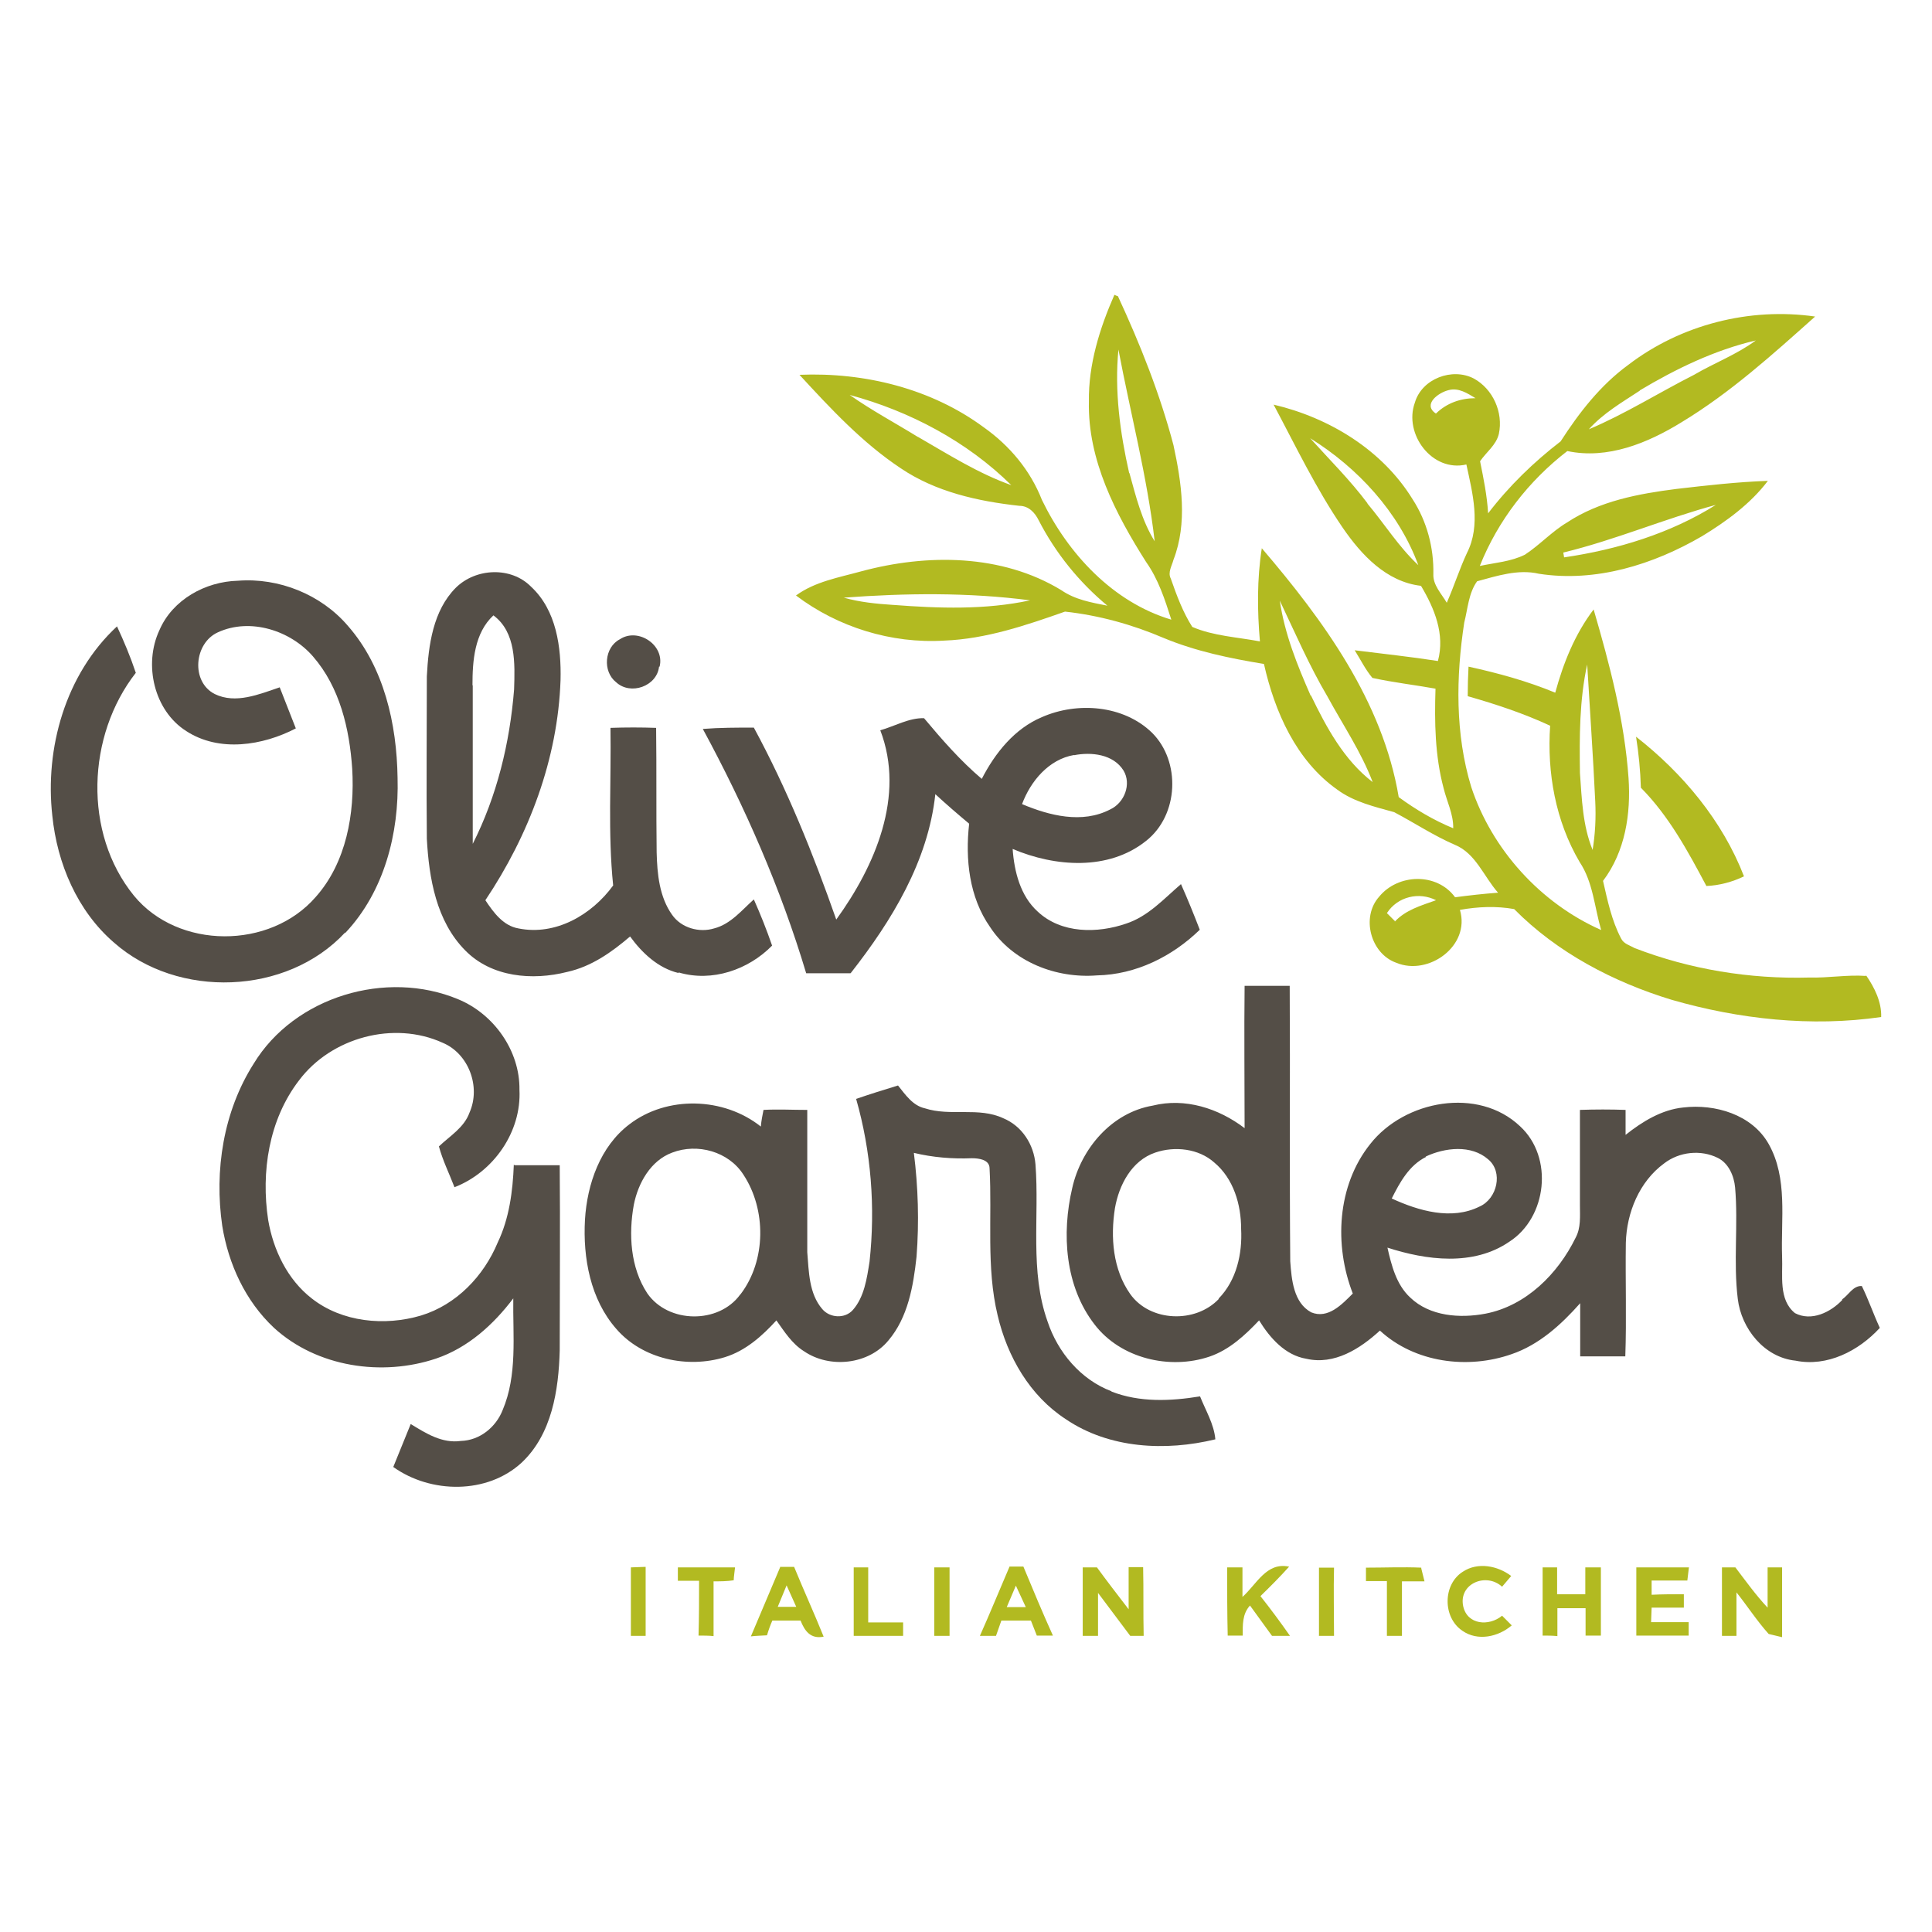
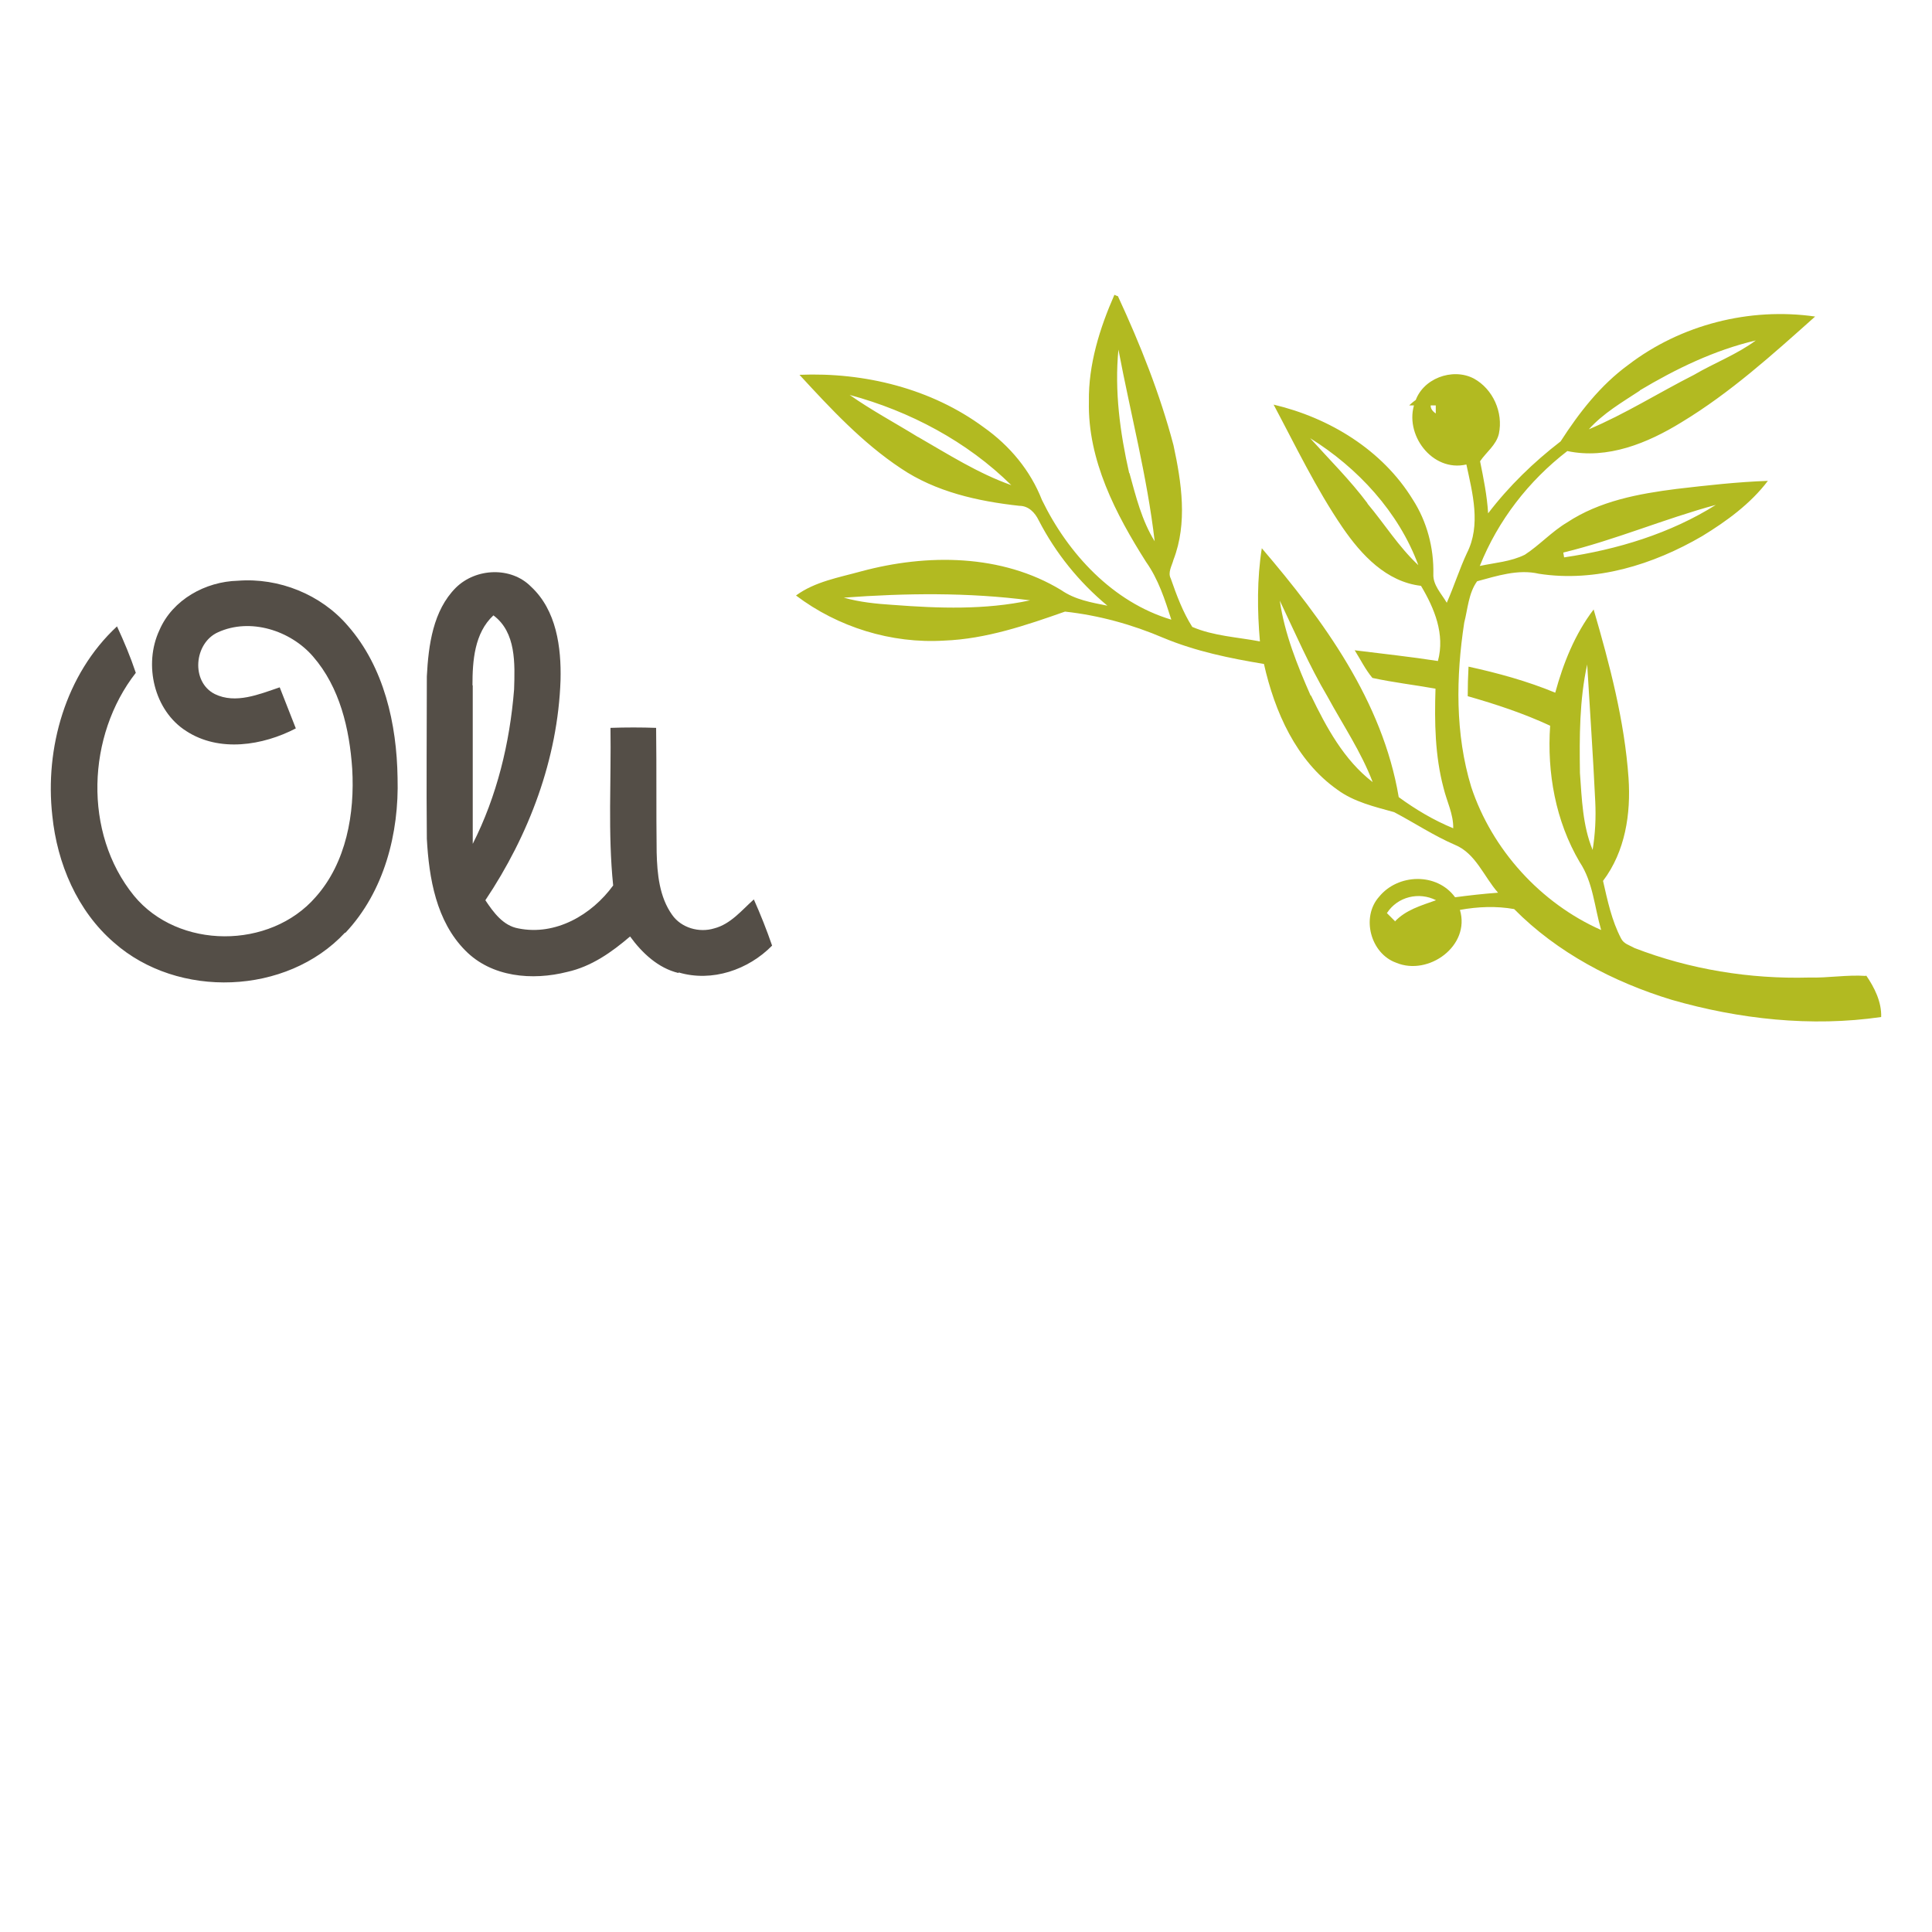
<svg xmlns="http://www.w3.org/2000/svg" version="1.1" id="Layer_1" x="0px" y="0px" viewBox="0 0 500 500" enable-background="new 0 0 500 500" xml:space="preserve">
  <g>
-     <path fill="#B2BA21" d="M482.885,252.571c-4.863-0.348-9.728,0.556-14.729,0.416c-15.286,0.417-30.78-2.084-45.163-7.643   c-1.181-0.695-2.779-1.042-3.474-2.501c-2.433-4.655-3.474-9.727-4.656-14.869c5.769-7.644,7.227-17.371,6.602-26.612   c-1.043-14.869-4.864-29.321-9.033-43.634c-4.864,6.392-7.852,13.896-9.937,21.539c-7.226-2.988-14.8-5.072-22.442-6.74   c-0.139,2.572-0.208,5.073-0.208,7.644c7.296,2.084,14.452,4.447,21.331,7.643c-0.834,12.159,1.39,24.666,7.644,35.296   c3.474,5.211,3.821,11.673,5.558,17.579c-15.702-6.949-28.278-20.845-33.628-37.034c-4.17-13.688-3.961-28.487-1.808-42.523   c0.903-3.474,1.111-7.643,3.335-10.7c5.142-1.39,10.631-3.196,15.981-1.946c14.729,2.293,29.599-2.362,42.244-9.727   c6.254-3.822,12.507-8.338,17.023-14.314c-7.921,0.278-15.842,1.182-23.623,2.085c-9.867,1.25-19.942,3.126-28.349,8.685   c-3.961,2.362-7.087,5.836-10.909,8.337c-3.612,1.807-7.782,2.084-11.672,2.918c4.724-11.812,12.646-22.026,22.65-29.738   c10.423,2.224,20.844-2.084,29.529-7.435c12.645-7.643,23.624-17.579,34.602-27.375c-16.954-2.432-34.741,2.084-48.358,12.507   c-7.227,5.28-12.716,12.367-17.51,19.802c-6.948,5.35-13.34,11.534-18.761,18.621c-0.277-4.586-1.181-9.033-2.083-13.479   c1.597-2.363,4.168-4.169,4.863-7.087c1.182-5.559-1.528-11.604-6.462-14.313c-5.559-2.918-13.479,0-15.286,6.253   c-2.918,8.061,4.447,18.065,13.341,15.981c1.599,7.435,3.821,15.703,0.139,22.929c-1.945,4.168-3.335,8.615-5.212,12.854   c-1.389-2.362-3.611-4.585-3.474-7.435c0.14-6.809-1.667-13.618-5.35-19.315c-7.852-12.784-21.539-21.123-35.992-24.526   c5.698,10.699,10.979,21.747,17.856,31.822c4.864,7.087,11.326,14.036,20.289,15.078c3.475,5.836,6.254,12.507,4.377,19.455   c-7.156-1.111-14.312-1.875-21.538-2.779c1.528,2.432,2.779,5.003,4.586,7.157c5.419,1.181,10.908,1.806,16.328,2.779   c-0.278,8.686-0.14,17.371,2.084,25.708c0.833,3.474,2.571,6.74,2.502,10.422c-5.073-2.084-9.729-4.863-14.105-8.06   c-4.168-24.805-19.454-45.719-35.436-64.41c-1.251,7.991-1.181,16.12-0.486,24.11c-5.836-1.112-12.021-1.39-17.51-3.752   c-2.431-3.821-4.029-8.129-5.558-12.506c-0.835-1.598,0.277-3.266,0.694-4.863c3.683-9.52,2.085-20.011,0-29.669   c-3.474-13.201-8.615-26.125-14.383-38.563c-0.209,0-0.694-0.278-0.903-0.347c-3.822,8.685-6.739,18.065-6.601,27.584   c-0.348,15.147,6.948,29.183,14.8,41.55c3.196,4.517,4.863,9.728,6.531,14.938c-15.147-4.517-26.751-17.093-33.489-30.989   c-2.989-7.643-8.339-14.035-15.01-18.76c-13.618-10.075-30.918-14.313-47.733-13.618c8.061,8.754,16.259,17.579,26.195,24.18   c9.033,6.114,19.941,8.546,30.71,9.727c2.363,0,4.03,1.737,5.003,3.752c4.377,8.477,10.422,15.981,17.787,22.095   c-4.168-0.834-8.337-1.528-11.95-4.03c-15.426-9.38-34.741-9.45-51.764-4.864c-5.767,1.598-11.951,2.64-16.884,6.253   c10.839,8.199,24.666,12.506,38.354,11.673c10.839-0.417,21.192-3.96,31.267-7.504c8.824,0.973,17.37,3.335,25.5,6.809   c8.337,3.474,17.162,5.281,25.985,6.74c2.779,12.368,8.339,25.013,18.969,32.518c4.308,3.196,9.728,4.446,14.73,5.836   c5.28,2.78,10.283,6.114,15.771,8.477c5.351,2.223,7.435,8.199,11.117,12.368c-3.752,0.277-7.504,0.695-11.117,1.181   c-4.725-6.462-14.8-6.114-19.663-0.139c-4.725,5.281-2.224,14.73,4.447,17.092c8.338,3.475,19.246-4.377,16.466-13.688   c4.656-0.833,9.381-1.042,14.036-0.208c11.116,11.256,25.708,18.898,40.785,23.485c17.371,5.001,36.131,7.087,54.196,4.446   c0.139-3.891-1.737-7.643-3.892-10.77L482.885,252.571z M412.152,219.915c-2.57-6.253-2.779-13.201-3.265-19.872   c-0.139-9.311-0.139-18.899,1.876-28.071c0.694,11.812,1.528,23.624,2.084,35.436c0.209,4.169,0,8.477-0.695,12.646V219.915z    M444.114,130.631c-11.812,7.435-25.569,11.603-39.327,13.619l-0.208-1.251c13.479-3.266,26.195-8.755,39.605-12.368H444.114z    M424.382,101.032c9.311-5.559,19.315-10.422,30.016-12.924c-4.863,3.613-10.77,5.836-15.98,8.894   c-9.172,4.655-17.857,10.145-27.236,14.105c3.752-4.169,8.546-6.949,13.201-10.005V101.032z M371.576,107.007   c-3.474-2.362,0.694-5.419,3.335-6.044c2.57-0.695,4.863,0.833,6.948,2.084c-3.821,0-7.436,1.251-10.214,3.96H371.576z    M353.928,130.283c-4.517-6.044-9.866-11.325-14.869-16.883c12.298,7.643,22.929,19.107,28.001,32.864   c-5.072-4.725-8.754-10.7-13.202-15.981H353.928z M292.229,122.432c-2.362-10.422-3.822-21.261-2.78-31.962   c3.127,16.537,7.435,32.865,9.381,49.61c-3.335-5.351-4.864-11.603-6.531-17.648H292.229z M237.616,113.121   c-5.976-3.682-12.09-6.948-17.718-10.908c15.495,4.168,30.364,12.02,41.827,23.345c-8.614-3.057-16.327-7.99-24.178-12.506   L237.616,113.121z M231.083,156.547c-4.238-0.277-8.545-0.695-12.714-1.876c15.98-1.181,32.239-1.39,48.22,0.695   c-11.604,2.501-23.624,2.084-35.435,1.181H231.083z M339.197,180.033c-3.474-7.922-6.74-15.981-7.99-24.597   c3.961,8.338,7.644,16.884,12.367,24.875c3.961,7.296,8.686,14.244,11.674,22.095c-7.435-5.697-12.021-14.244-15.981-22.443   L339.197,180.033z M361.015,238.396l-2.084-2.084c2.779-4.308,8.337-5.558,12.715-3.335c-3.892,1.39-7.852,2.501-10.7,5.559   L361.015,238.396z" />
-     <path fill="#B2BA21" d="M423.409,190.663c0.695,4.377,1.111,8.754,1.25,13.201c7.227,7.295,12.159,16.397,16.954,25.431   c3.335-0.14,6.74-1.042,9.728-2.501C445.783,212.411,435.499,200.112,423.409,190.663z M163.271,405.639v17.719h3.821V405.5   L163.271,405.639z M292.089,405.639v10.838c-2.779-3.611-5.559-7.225-8.199-10.838h-3.682v17.719h3.96v-11.119l8.338,11.119h3.474   c-0.138-5.977,0-11.813-0.138-17.787h-3.753V405.639z M341.421,423.357h3.822c0-5.908-0.14-11.813,0-17.65h-3.892v17.719   L341.421,423.357z M410.276,412.586h-7.296v-6.947h-3.751v17.648c1.251,0,2.501,0,3.822,0.139v-7.227h7.295v7.088h3.96v-17.648   h-4.03V412.586L410.276,412.586z M457.455,405.639v10.422c-3.058-3.266-5.697-6.949-8.338-10.422h-3.475v17.719h3.752V412.1   c2.78,3.475,5.28,7.365,8.338,10.77l3.475,0.834v-18.064H457.455L457.455,405.639z M175.359,409.111h5.56   c0,4.727,0,9.451-0.139,14.176c0.972,0,2.918,0,3.891,0.139v-14.174c1.737,0,3.474,0,5.211-0.277c0-0.834,0.277-2.502,0.348-3.336   h-14.8v3.473H175.359z M201.971,405.43l-7.643,18.066c0.973-0.141,3.127-0.209,4.169-0.279c0.417-1.389,0.833-2.57,1.39-3.822   h7.296c1.042,2.641,2.57,4.865,5.975,4.17c-2.432-6.045-5.142-11.951-7.643-18.064h-3.474L201.971,405.43z M201.277,415.854   l2.293-5.561l2.501,5.561h-4.864H201.277z M224.761,405.639h-3.821v17.719h12.785v-3.477h-9.033v-14.242H224.761z M241.784,405.639   v17.719h3.96v-17.719h-4.029H241.784z M261.239,405.5c-2.571,5.975-5.003,11.949-7.643,17.857h4.169l1.389-3.963h7.643l1.529,3.893   h4.169c-2.64-5.838-5.141-11.813-7.643-17.857h-3.613V405.5z M260.545,415.922l2.362-5.559l2.57,5.559h-4.863H260.545z    M333.5,405.43c-5.767-1.182-8.337,4.656-11.951,7.852v-7.643h-3.96c0,5.906,0,11.811,0.139,17.648h3.891   c0-2.779-0.139-5.559,1.877-7.781l5.697,7.852h4.655c-2.433-3.477-5.003-6.949-7.644-10.283c2.571-2.502,5.072-5.004,7.435-7.645   H333.5z M367.824,405.707c-4.725-0.207-9.519,0-14.313,0v3.475h5.42v14.176h3.892v-14.105h5.835l-0.833-3.336V405.707z    M378.663,415.645c-1.182-5.838,5.975-8.756,10.075-5.004l2.361-2.777c-3.474-2.641-8.615-3.684-12.506-1.113   c-5.211,3.266-5.28,11.813-0.139,15.285c3.959,2.779,9.31,1.6,12.784-1.389l-2.501-2.502   C385.402,420.924,379.704,420.576,378.663,415.645L378.663,415.645z M437.027,405.639h-13.549v17.648h13.549v-3.475H427.3   l0.139-3.752h8.339v-3.475c-2.78,0-5.56,0-8.339,0.141v-3.684h9.242l0.416-3.473L437.027,405.639z" />
+     <path fill="#B2BA21" d="M482.885,252.571c-4.863-0.348-9.728,0.556-14.729,0.416c-15.286,0.417-30.78-2.084-45.163-7.643   c-1.181-0.695-2.779-1.042-3.474-2.501c-2.433-4.655-3.474-9.727-4.656-14.869c5.769-7.644,7.227-17.371,6.602-26.612   c-1.043-14.869-4.864-29.321-9.033-43.634c-4.864,6.392-7.852,13.896-9.937,21.539c-7.226-2.988-14.8-5.072-22.442-6.74   c-0.139,2.572-0.208,5.073-0.208,7.644c7.296,2.084,14.452,4.447,21.331,7.643c-0.834,12.159,1.39,24.666,7.644,35.296   c3.474,5.211,3.821,11.673,5.558,17.579c-15.702-6.949-28.278-20.845-33.628-37.034c-4.17-13.688-3.961-28.487-1.808-42.523   c0.903-3.474,1.111-7.643,3.335-10.7c5.142-1.39,10.631-3.196,15.981-1.946c14.729,2.293,29.599-2.362,42.244-9.727   c6.254-3.822,12.507-8.338,17.023-14.314c-7.921,0.278-15.842,1.182-23.623,2.085c-9.867,1.25-19.942,3.126-28.349,8.685   c-3.961,2.362-7.087,5.836-10.909,8.337c-3.612,1.807-7.782,2.084-11.672,2.918c4.724-11.812,12.646-22.026,22.65-29.738   c10.423,2.224,20.844-2.084,29.529-7.435c12.645-7.643,23.624-17.579,34.602-27.375c-16.954-2.432-34.741,2.084-48.358,12.507   c-7.227,5.28-12.716,12.367-17.51,19.802c-6.948,5.35-13.34,11.534-18.761,18.621c-0.277-4.586-1.181-9.033-2.083-13.479   c1.597-2.363,4.168-4.169,4.863-7.087c1.182-5.559-1.528-11.604-6.462-14.313c-5.559-2.918-13.479,0-15.286,6.253   c-2.918,8.061,4.447,18.065,13.341,15.981c1.599,7.435,3.821,15.703,0.139,22.929c-1.945,4.168-3.335,8.615-5.212,12.854   c-1.389-2.362-3.611-4.585-3.474-7.435c0.14-6.809-1.667-13.618-5.35-19.315c-7.852-12.784-21.539-21.123-35.992-24.526   c5.698,10.699,10.979,21.747,17.856,31.822c4.864,7.087,11.326,14.036,20.289,15.078c3.475,5.836,6.254,12.507,4.377,19.455   c-7.156-1.111-14.312-1.875-21.538-2.779c1.528,2.432,2.779,5.003,4.586,7.157c5.419,1.181,10.908,1.806,16.328,2.779   c-0.278,8.686-0.14,17.371,2.084,25.708c0.833,3.474,2.571,6.74,2.502,10.422c-5.073-2.084-9.729-4.863-14.105-8.06   c-4.168-24.805-19.454-45.719-35.436-64.41c-1.251,7.991-1.181,16.12-0.486,24.11c-5.836-1.112-12.021-1.39-17.51-3.752   c-2.431-3.821-4.029-8.129-5.558-12.506c-0.835-1.598,0.277-3.266,0.694-4.863c3.683-9.52,2.085-20.011,0-29.669   c-3.474-13.201-8.615-26.125-14.383-38.563c-0.209,0-0.694-0.278-0.903-0.347c-3.822,8.685-6.739,18.065-6.601,27.584   c-0.348,15.147,6.948,29.183,14.8,41.55c3.196,4.517,4.863,9.728,6.531,14.938c-15.147-4.517-26.751-17.093-33.489-30.989   c-2.989-7.643-8.339-14.035-15.01-18.76c-13.618-10.075-30.918-14.313-47.733-13.618c8.061,8.754,16.259,17.579,26.195,24.18   c9.033,6.114,19.941,8.546,30.71,9.727c2.363,0,4.03,1.737,5.003,3.752c4.377,8.477,10.422,15.981,17.787,22.095   c-4.168-0.834-8.337-1.528-11.95-4.03c-15.426-9.38-34.741-9.45-51.764-4.864c-5.767,1.598-11.951,2.64-16.884,6.253   c10.839,8.199,24.666,12.506,38.354,11.673c10.839-0.417,21.192-3.96,31.267-7.504c8.824,0.973,17.37,3.335,25.5,6.809   c8.337,3.474,17.162,5.281,25.985,6.74c2.779,12.368,8.339,25.013,18.969,32.518c4.308,3.196,9.728,4.446,14.73,5.836   c5.28,2.78,10.283,6.114,15.771,8.477c5.351,2.223,7.435,8.199,11.117,12.368c-3.752,0.277-7.504,0.695-11.117,1.181   c-4.725-6.462-14.8-6.114-19.663-0.139c-4.725,5.281-2.224,14.73,4.447,17.092c8.338,3.475,19.246-4.377,16.466-13.688   c4.656-0.833,9.381-1.042,14.036-0.208c11.116,11.256,25.708,18.898,40.785,23.485c17.371,5.001,36.131,7.087,54.196,4.446   c0.139-3.891-1.737-7.643-3.892-10.77L482.885,252.571z M412.152,219.915c-2.57-6.253-2.779-13.201-3.265-19.872   c-0.139-9.311-0.139-18.899,1.876-28.071c0.694,11.812,1.528,23.624,2.084,35.436c0.209,4.169,0,8.477-0.695,12.646V219.915z    M444.114,130.631c-11.812,7.435-25.569,11.603-39.327,13.619l-0.208-1.251c13.479-3.266,26.195-8.755,39.605-12.368H444.114z    M424.382,101.032c9.311-5.559,19.315-10.422,30.016-12.924c-4.863,3.613-10.77,5.836-15.98,8.894   c-9.172,4.655-17.857,10.145-27.236,14.105c3.752-4.169,8.546-6.949,13.201-10.005V101.032z M371.576,107.007   c-3.474-2.362,0.694-5.419,3.335-6.044c-3.821,0-7.436,1.251-10.214,3.96H371.576z    M353.928,130.283c-4.517-6.044-9.866-11.325-14.869-16.883c12.298,7.643,22.929,19.107,28.001,32.864   c-5.072-4.725-8.754-10.7-13.202-15.981H353.928z M292.229,122.432c-2.362-10.422-3.822-21.261-2.78-31.962   c3.127,16.537,7.435,32.865,9.381,49.61c-3.335-5.351-4.864-11.603-6.531-17.648H292.229z M237.616,113.121   c-5.976-3.682-12.09-6.948-17.718-10.908c15.495,4.168,30.364,12.02,41.827,23.345c-8.614-3.057-16.327-7.99-24.178-12.506   L237.616,113.121z M231.083,156.547c-4.238-0.277-8.545-0.695-12.714-1.876c15.98-1.181,32.239-1.39,48.22,0.695   c-11.604,2.501-23.624,2.084-35.435,1.181H231.083z M339.197,180.033c-3.474-7.922-6.74-15.981-7.99-24.597   c3.961,8.338,7.644,16.884,12.367,24.875c3.961,7.296,8.686,14.244,11.674,22.095c-7.435-5.697-12.021-14.244-15.981-22.443   L339.197,180.033z M361.015,238.396l-2.084-2.084c2.779-4.308,8.337-5.558,12.715-3.335c-3.892,1.39-7.852,2.501-10.7,5.559   L361.015,238.396z" />
    <path fill="#544E47" d="M175.638,251.668c8.616,2.57,18.066-0.695,24.18-6.948c-1.39-4.03-2.988-8.061-4.725-11.951   c-3.127,2.78-5.975,6.392-10.283,7.504c-3.891,1.181-8.477-0.139-10.839-3.474c-3.334-4.655-3.891-10.631-4.03-16.189   c-0.139-10.77,0-21.539-0.139-32.239c-3.891-0.139-7.851-0.139-11.812,0c0.209,13.549-0.694,27.237,0.695,40.785   c-5.559,7.643-14.939,13.063-24.527,11.117c-3.961-0.694-6.462-4.169-8.546-7.295c11.256-16.814,18.76-36.547,19.455-56.975   c0.208-8.476-1.042-18.065-7.643-24.179c-5.142-5.211-14.244-4.864-19.455,0.278c-5.906,5.906-7.087,14.869-7.504,22.929   c0,13.896-0.139,28.001,0,42.036c0.556,10.213,2.432,21.331,9.936,28.904c6.809,6.948,17.37,7.852,26.403,5.557   c6.253-1.389,11.464-5.071,16.259-9.17c3.126,4.308,7.295,8.198,12.506,9.45L175.638,251.668z M122.276,177.322   c0-6.253,0.486-13.479,5.42-18.065c5.906,4.377,5.559,12.506,5.35,19.177c-1.112,13.896-4.447,27.584-10.7,39.952v-40.994   L122.276,177.322z M89.412,241.384c10.005-10.63,13.896-25.708,13.479-40.091c-0.208-13.896-3.475-28.626-12.854-39.326   c-6.948-8.129-17.857-12.507-28.487-11.673c-8.338,0.208-16.884,4.864-20.289,12.784c-4.169,8.894-1.39,20.845,6.948,26.125   c8.546,5.558,19.802,3.752,28.349-0.695l-4.169-10.63c-5.35,1.806-11.395,4.377-16.814,1.737   c-6.253-3.196-5.35-13.201,0.833-15.981c8.338-3.821,18.76-0.486,24.596,6.253c6.949,7.991,9.45,18.76,10.145,29.043   c0.695,11.604-1.528,24.319-9.449,33.213c-11.812,13.618-35.575,13.618-47.039-0.347c-13.202-16.259-12.16-41.48,0.486-57.67   c-1.39-4.169-3.058-8.129-4.864-12.021c-13.41,12.438-18.69,31.614-16.745,48.984c1.25,12.368,6.461,24.666,15.98,32.865   c16.537,14.592,44.677,13.619,59.754-2.571H89.412z" />
-     <path fill="#544E47" d="M170.705,172.528c1.389-5.558-5.559-10.213-10.284-7.087c-4.03,2.085-4.516,8.338-0.972,11.117   c3.751,3.475,10.561,1.042,11.116-4.03H170.705z M220.245,251.737c10.561-13.479,19.941-28.835,21.817-46.205   c2.779,2.57,5.768,5.142,8.755,7.643c-1.042,9.171,0,19.038,5.419,26.75c5.906,9.032,17.093,13.34,27.653,12.506   c10.075-0.208,19.455-4.863,26.612-11.812c-1.529-3.961-3.127-7.921-4.864-11.812c-4.446,3.821-8.478,8.338-14.175,10.214   c-7.434,2.57-16.813,2.64-22.929-3.126c-4.446-4.03-6.044-10.283-6.461-16.189c10.979,4.656,24.804,5.698,34.532-2.084   c8.477-6.67,9.032-20.566,1.529-28.001c-7.366-7.157-19.317-8.06-28.487-4.03c-7.088,2.987-12.091,9.241-15.565,15.981   c-5.559-4.725-10.283-10.145-14.938-15.703c-3.821-0.139-7.643,2.084-11.325,3.127c6.531,17.022-1.389,35.158-11.395,48.984   c-5.975-17.023-12.715-33.768-21.331-49.68c-4.447,0-8.824,0-13.202,0.347c10.909,20.15,20.149,41.203,26.75,63.228h11.464   L220.245,251.737z M277.915,195.458c4.517-0.904,10.214-0.278,12.854,3.96c2.085,3.475,0.278,8.337-3.474,10.075   c-7.226,3.751-15.703,1.598-22.791-1.39c2.224-5.975,6.949-11.603,13.48-12.715L277.915,195.458z M132.977,301.416   c-0.278,6.947-1.181,13.896-4.169,20.148c-3.613,8.688-10.7,16.121-19.872,18.9c-9.38,2.779-20.428,1.736-28.279-4.447   c-6.253-4.863-9.936-12.506-11.256-20.287c-1.876-12.369,0.139-25.918,7.99-36.131c8.338-11.117,24.527-15.494,37.173-9.729   c6.67,2.779,9.936,11.326,6.948,18.066c-1.39,3.891-5.073,6.045-7.921,8.754c0.973,3.613,2.64,6.947,4.03,10.563   c10.075-3.893,17.37-14.314,16.814-25.223c0.139-10.074-6.601-19.594-15.842-23.415c-18.622-7.782-42.384-0.696-52.945,16.675   c-7.852,12.367-10.214,27.654-8.129,41.967c1.598,9.867,5.975,19.455,13.41,26.402c11.117,10.145,27.931,12.646,41.967,7.922   c8.198-2.779,14.799-8.754,19.941-15.564c-0.139,9.729,1.111,19.871-2.78,28.975c-1.737,4.377-5.905,7.781-10.769,7.92   c-4.864,0.695-9.033-1.945-12.994-4.377l-4.516,11.117c9.728,6.947,24.318,7.086,33.212-1.111   c7.851-7.365,9.589-18.76,9.866-29.045c0-15.98,0.139-31.959,0-47.941h-11.672L132.977,301.416z M476.841,336.365   c-3.058,3.266-8.061,5.697-12.299,3.475c-4.308-3.475-3.126-9.727-3.335-14.592c-0.348-9.727,1.528-20.287-3.475-29.182   c-4.307-7.643-13.896-10.422-22.096-9.449c-5.558,0.555-10.561,3.613-14.937,7.086v-6.461c-3.892-0.139-7.853-0.139-11.813,0   v24.736c0,2.777,0.277,5.766-1.112,8.338c-4.585,9.379-12.854,17.646-23.346,19.662c-6.602,1.25-14.383,0.695-19.455-4.168   c-3.612-3.336-4.863-8.338-5.905-12.924c10.074,3.264,22.234,4.863,31.545-1.529c9.727-6.254,11.533-21.816,2.778-29.877   c-10.839-10.283-29.876-6.74-38.771,4.586c-8.615,10.77-9.379,26.195-4.517,38.701c-2.779,2.779-6.392,6.67-10.77,4.863   c-4.586-2.5-5.071-8.477-5.419-13.201c-0.209-23.623,0-47.455-0.139-71.289h-11.673c-0.14,12.299,0,24.527,0,36.826   c-6.74-5.141-15.426-7.92-23.763-5.836c-10.631,1.807-18.551,11.117-20.845,21.33c-2.779,11.811-1.876,25.432,5.768,35.297   c6.739,8.824,19.455,11.813,29.737,8.338c5.142-1.738,9.24-5.559,12.854-9.381c2.779,4.518,6.739,9.033,12.229,9.936   c7.227,1.668,13.896-2.57,19.038-7.295c9.032,8.338,22.72,10.074,34.046,6.115c7.156-2.432,12.854-7.643,17.787-13.201v13.756   h11.674c0.347-9.727,0-19.455,0.138-29.391c0.209-7.781,3.475-15.842,9.937-20.566c3.891-2.988,9.448-3.611,13.896-1.389   c2.778,1.389,4.169,4.656,4.446,7.643c0.834,9.59-0.486,19.314,0.694,28.834c0.903,7.643,6.81,15.146,14.938,15.982   c8.198,1.666,16.328-2.502,21.818-8.479c-1.668-3.611-2.919-7.295-4.655-10.838c-2.293-0.139-3.476,2.432-5.143,3.475   L476.841,336.365z M368.936,299.332c5.003-2.361,11.813-3.127,16.188,0.695c3.962,3.264,2.363,10.213-2.224,12.229   c-7.225,3.611-15.771,1.111-22.719-2.086c2.083-4.168,4.516-8.615,8.893-10.768L368.936,299.332z M315.435,336.156   c-6.045,6.393-17.786,5.977-22.929-1.25c-4.517-6.393-5.142-14.73-3.96-22.234c1.041-5.975,4.308-12.299,10.422-14.383   c5.072-1.736,11.256-1.041,15.285,2.57c5.003,4.17,6.949,10.91,6.949,17.164c0.347,6.393-1.182,13.34-5.837,18.064L315.435,336.156   z" />
-     <path fill="#544E47" d="M287.643,360.059c-7.921-2.988-13.896-10.074-16.537-18.064c-4.655-13.064-2.085-27.098-3.126-40.648   c-0.417-5.141-3.476-9.936-8.338-11.949c-6.393-2.988-13.689-0.418-20.29-2.57c-3.126-0.695-5.003-3.475-6.948-5.906   c-3.613,1.111-7.226,2.223-10.839,3.473c3.891,13.619,5.002,28.002,3.474,42.105c-0.695,4.447-1.39,9.172-4.308,12.508   c-2.084,2.361-5.975,2.084-7.921-0.209c-3.474-4.029-3.474-9.727-3.891-14.73v-36.824c-3.821,0-7.643-0.209-11.325,0   c-0.278,1.389-0.557,2.779-0.695,4.307c-9.588-7.643-24.319-8.059-34.046-0.555c-7.504,5.697-10.908,15.424-11.464,24.666   c-0.556,9.865,1.39,20.637,8.129,28.279c6.74,7.781,18.343,10.283,28.071,7.295c5.419-1.666,9.727-5.559,13.34-9.52   c2.084,2.92,4.03,6.045,7.157,7.992c6.6,4.516,16.675,3.473,21.817-2.781c5.072-5.975,6.461-14.033,7.295-21.678   c0.695-9.033,0.417-18.064-0.694-26.889c4.863,1.182,10.005,1.598,15.008,1.391c1.807,0,4.586,0.346,4.586,2.639   c0.694,12.646-0.903,25.57,2.085,38.008c2.501,10.699,8.337,20.844,17.647,26.889c11.256,7.643,25.847,8.338,38.701,5.211   c-0.348-3.961-2.502-7.434-3.96-11.117c-7.643,1.25-15.633,1.598-22.929-1.25V360.059z M191.549,335.045   c-5.558,7.645-18.621,7.504-24.041-0.346c-4.377-6.672-4.863-15.287-3.474-22.93c1.112-5.559,4.308-11.396,9.936-13.48   c6.531-2.502,14.591-0.277,18.413,5.697c5.975,9.033,5.905,22.234-0.695,30.92L191.549,335.045z" />
  </g>
</svg>